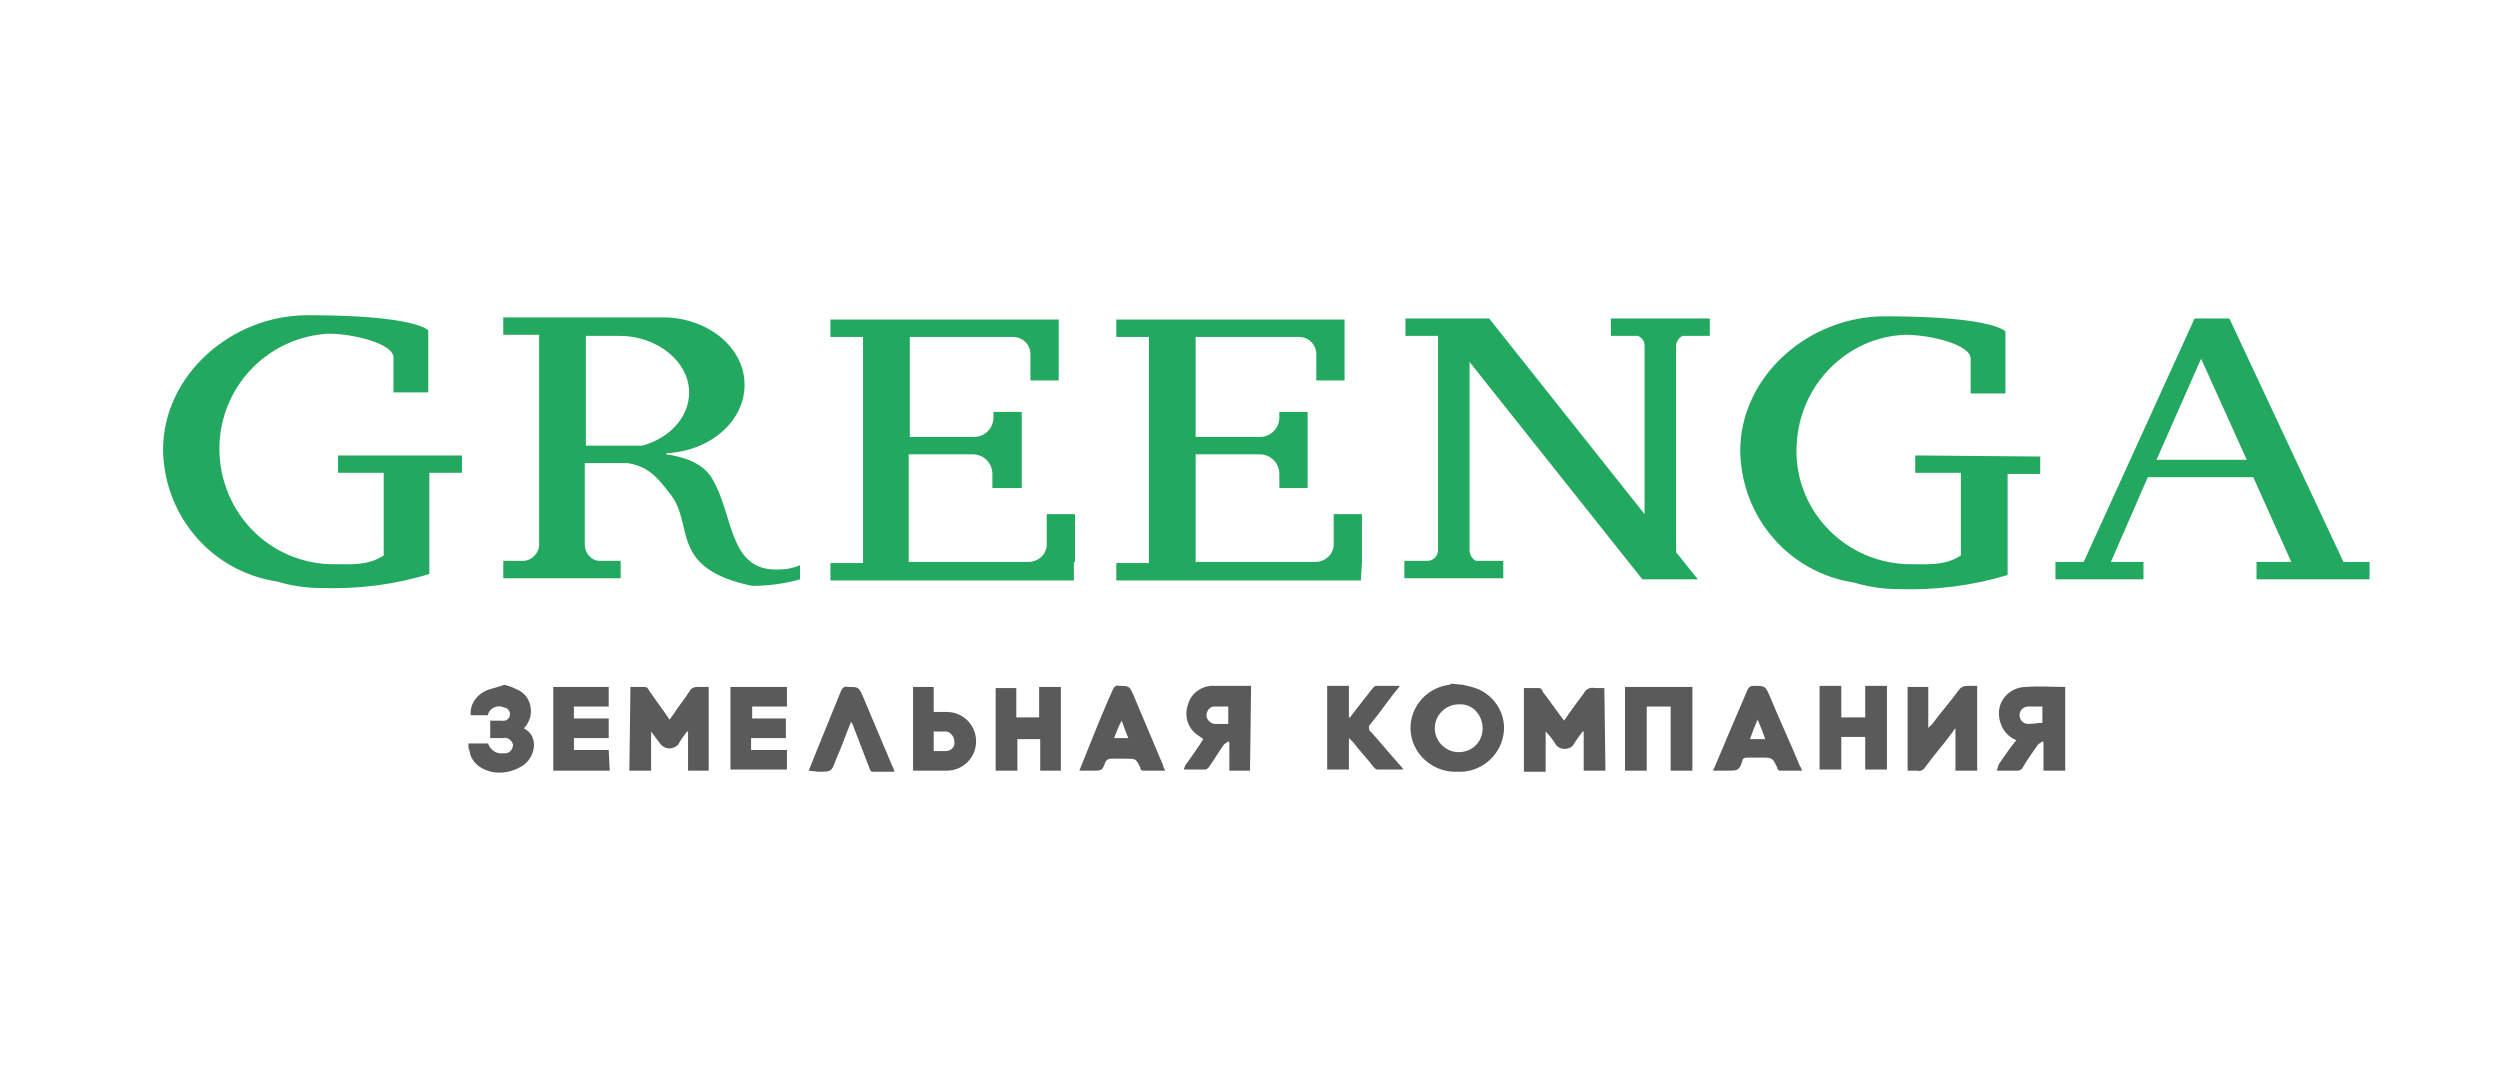
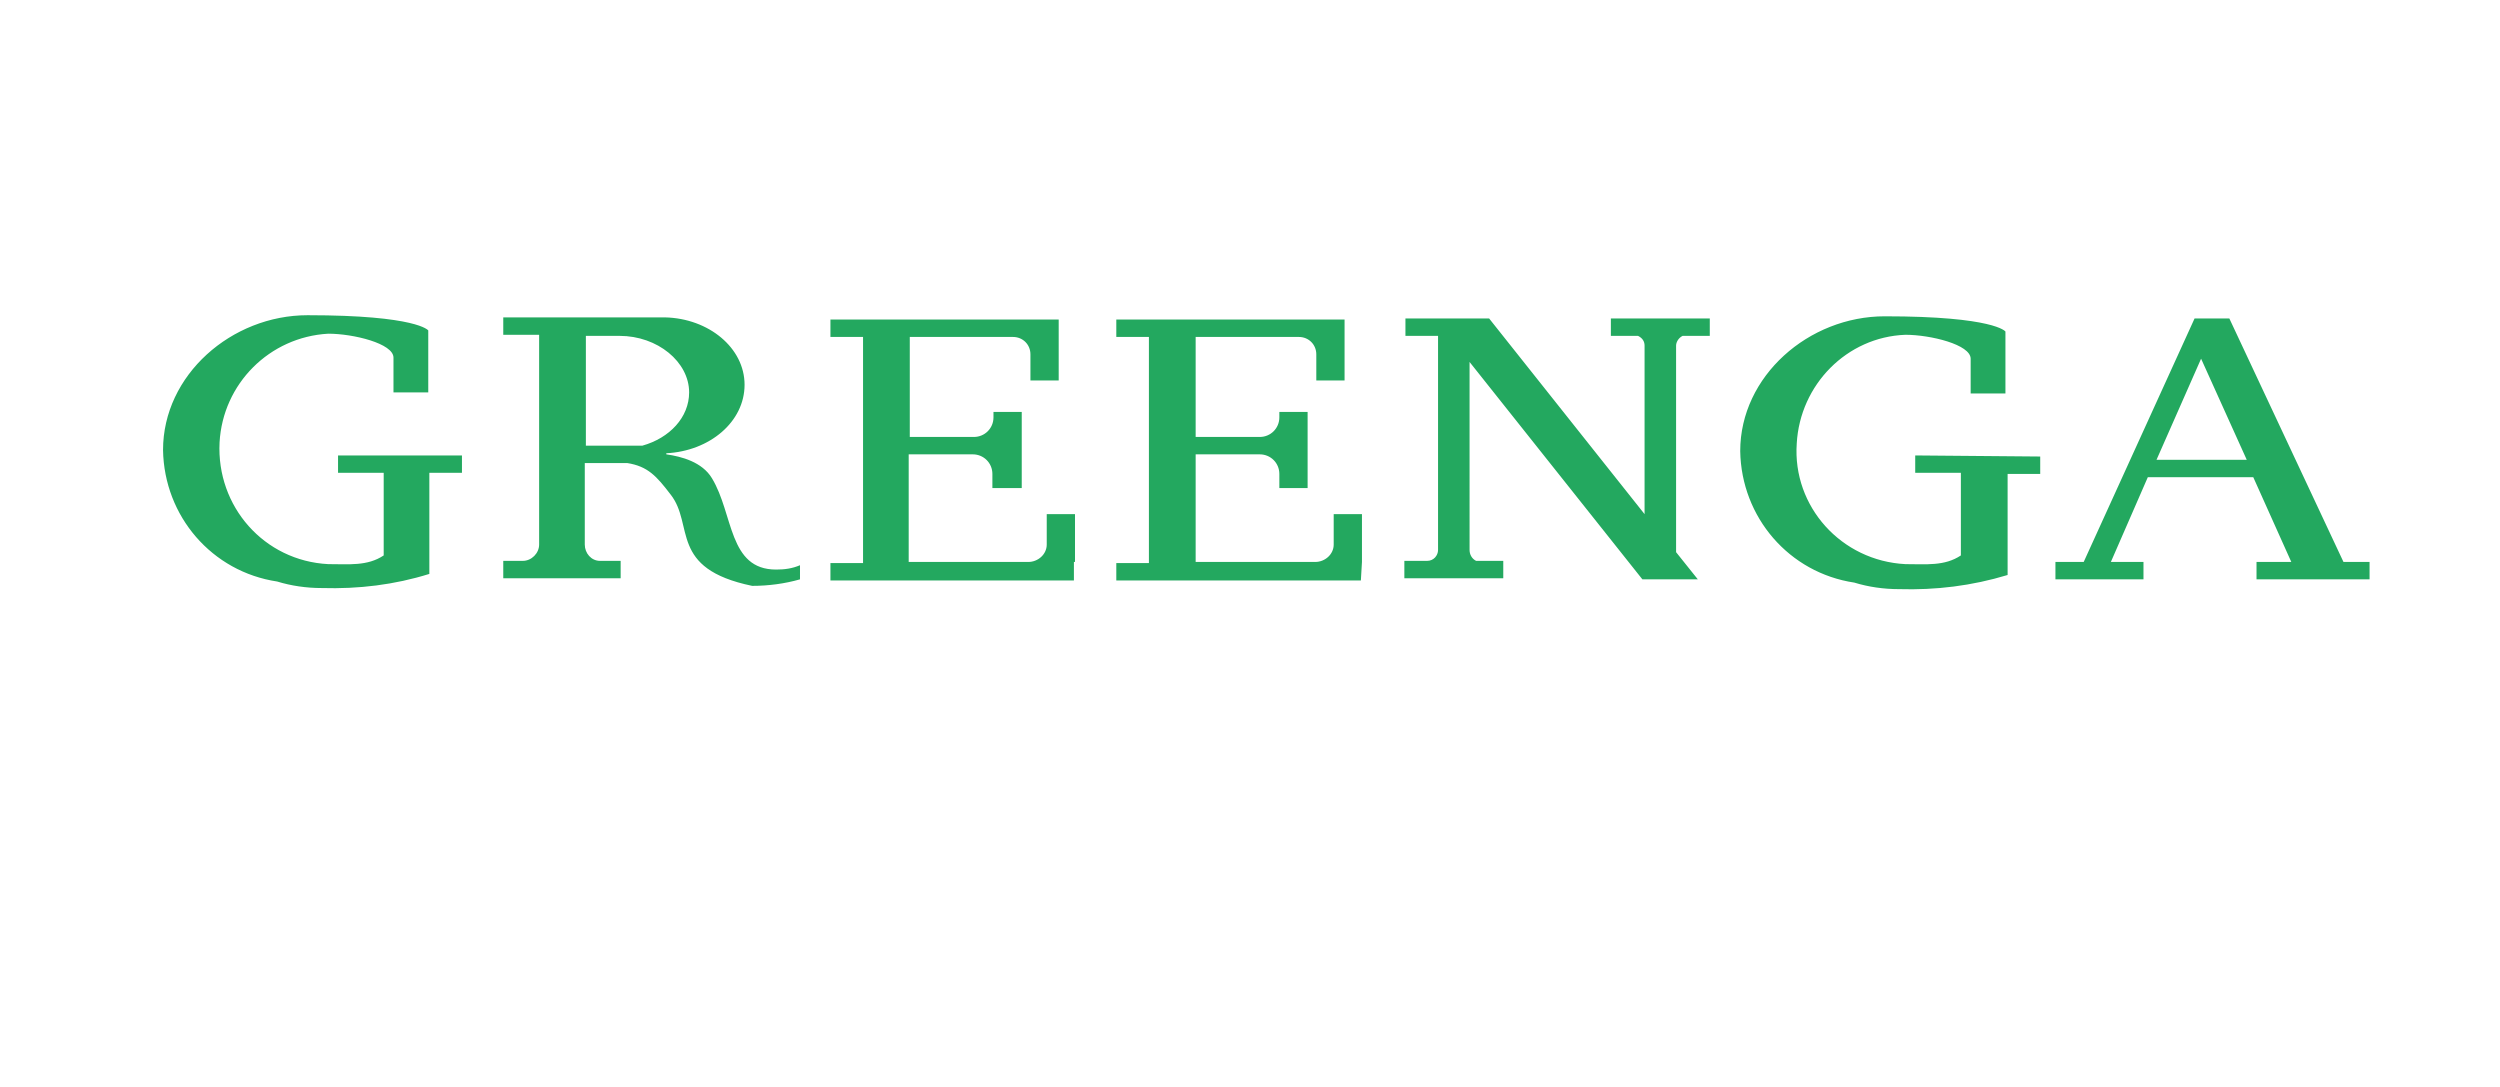
<svg xmlns="http://www.w3.org/2000/svg" width="230" height="100">
-   <path d="M134.6 63c.3.1.5.1.8.2 2 .5 3.3 2.5 2.9 4.5-.4 2-2.2 3.4-4.2 3.3-2.1.1-4-1.4-4.3-3.5-.3-2.2 1.3-4.2 3.5-4.5.1 0 .1 0 .2-.1l1.1.1zm1.8 4c0-1.2-.9-2.2-2-2.2h-.2c-1.2 0-2.2 1-2.2 2.2s1 2.2 2.2 2.2 2.2-.9 2.2-2.2zm53.6 3.9h-2v-2.6l-.1-.1c-.1.1-.3.2-.4.3-.5.7-1 1.4-1.4 2.1-.1.2-.3.3-.5.3h-1.9c.1-.2.1-.4.2-.6.5-.7 1-1.5 1.6-2.2-1-.4-1.6-1.4-1.6-2.5 0-1.3 1.1-2.4 2.5-2.4 1.2-.1 2.4 0 3.6 0v7.7zm-2.1-4.4V65h-1.3c-.4 0-.8.3-.8.8 0 .4.3.8.8.8s.9-.1 1.3-.1zm-40.2 4.4h-2v-3.6h-.1c-.3.4-.6.8-.9 1.3-.4.4-1.1.4-1.5 0-.3-.5-.6-.9-1-1.3V71h-2v-7.7h1.4c.1 0 .3.1.3.3.7.9 1.3 1.8 2 2.7.6-.9 1.2-1.7 1.8-2.5.2-.4.6-.6 1-.5h.9l.1 7.6zm34.2 0h-2V67c-.2.2-.2.3-.3.4-.8 1.1-1.7 2.1-2.5 3.2-.1.2-.4.4-.7.3h-.9v-7.7h1.9V67c.1-.2.2-.2.3-.3.8-1.1 1.7-2.1 2.5-3.2.2-.3.5-.4.8-.4h.9v7.8zm-26.2 0h-2V65h-2.2v5.9h-2v-7.7h6.2v7.7zm13.7-4.9h2.2v-2.9h2v7.7h-2v-3h-2.2v3h-2v-7.7h2V66zm-40.6-2.9c-1 1.2-1.8 2.4-2.7 3.5-.2.2-.2.4-.1.6 0 0 0 .1.1.1.9 1 1.8 2.1 2.7 3.1.1.1.2.2.3.4h-2.4c-.1 0-.2-.1-.3-.2-.6-.8-1.3-1.5-1.9-2.3l-.4-.4v2.9h-2v-7.7h2V66h.1c.3-.4.7-.9 1-1.3.4-.5.7-.9 1.1-1.4.1-.1.2-.2.3-.2h2.2zm28.8 7.8c.5-1.2 1-2.3 1.4-3.3l1.8-4.2c.1-.2.3-.3.5-.3 1.1 0 1.1 0 1.5.9.9 2.2 1.9 4.3 2.8 6.5.1.1.1.2.2.4h-2.1c-.1-.1-.2-.1-.2-.3-.4-.8-.4-.9-1.3-.9h-1.5c-.2 0-.4.1-.4.3-.3.9-.4.9-1.4.9h-1.3zM161 68h1.4c-.2-.6-.4-1.1-.7-1.8-.3.7-.5 1.2-.7 1.8zm-46 2.9h-1.9v-2.6l-.1-.1c-.1.1-.3.2-.4.3-.5.7-.9 1.4-1.4 2.1-.1.1-.2.2-.3.2h-2c.1-.2.1-.4.3-.6.5-.7 1-1.4 1.5-2.2-.1-.1-.3-.2-.4-.3-1-.6-1.4-1.8-1-2.9.3-1.1 1.4-1.8 2.5-1.7h3.3l-.1 7.8zm-2-5.9h-1.3c-.4 0-.7.4-.7.8s.3.7.7.8h1.3V65zm-66.6-2c.4.1.7.2 1.1.4 1 .4 1.5 1.4 1.3 2.5-.1.4-.3.8-.6 1.1 1.5.8 1 2.8-.2 3.5-1 .6-2.3.8-3.4.3-.7-.3-1.3-.9-1.4-1.7 0-.1-.1-.2-.1-.3v-.4h1.8c.2.6.8 1 1.4.9h.2c.4 0 .7-.4.7-.8-.1-.4-.5-.7-.9-.6h-1.2v-1.6h1.1c.3.1.7-.2.7-.5.1-.3-.2-.7-.5-.7-.6-.3-1.3 0-1.5.6v.1h-1.6c-.1-1.1.7-2.1 1.8-2.4l.7-.2.6-.2zm11.6.2h1.3c.2 0 .3.1.4.3.6.9 1.3 1.8 1.9 2.7.1-.1.2-.3.3-.4.5-.8 1.1-1.5 1.6-2.3.1-.2.4-.3.6-.3h1.1v7.7h-1.9v-3.6h-.1c-.3.4-.6.8-.8 1.2-.4.4-1 .5-1.5.1l-.1-.1-.9-1.2v3.6h-2l.1-7.7zm39.6 7.7h-1.9V68h-2.1v2.9h-2v-7.6h1.9V66h2.1v-2.8h2v7.7zm-41.5 0h-5.2v-7.7H56V65h-3.2v1.1H56v1.8h-3.2V69H56l.1 1.9zm16.2-4.8v1.8h-3.2V69h3.3v1.8h-5.2v-7.6h5.2V65h-3.2v1.1h3.1zm34.9 4.8h-2c-.2 0-.3-.1-.3-.3-.4-.8-.4-.8-1.3-.8h-1.4c-.2 0-.4.1-.5.3-.3.8-.3.8-1.2.8h-1.2l.6-1.5c.8-2 1.6-4 2.5-6 .1-.2.3-.4.5-.3 1 0 1 0 1.4.9.9 2.1 1.8 4.3 2.7 6.4 0 .1.1.3.2.5zm-4-4.6c-.3.5-.5 1.1-.7 1.6h1.3c-.2-.5-.4-1-.6-1.6zM84 70.9v-7.7h1.9v2.3h1.2c1.5 0 2.7 1.2 2.7 2.7s-1.2 2.7-2.7 2.7H84zm1.9-1.8H87c.5 0 .9-.4.8-.9 0-.4-.3-.8-.7-.9h-1.2v1.8zm-11.5 1.8l.6-1.5c.8-2 1.6-3.9 2.4-5.9.1-.2.3-.4.6-.3 1 0 1 0 1.4.9.9 2.1 1.8 4.3 2.7 6.4.1.1.1.3.2.5h-2.1c-.1-.1-.2-.2-.2-.3l-1.5-3.9c0-.1-.1-.2-.2-.4-.5 1.2-.9 2.4-1.4 3.5-.4 1.1-.4 1.1-1.6 1.1l-.9-.1z" fill="#5a5a5a" />
  <path d="M215.6 51.7l-10.5-22.4h-3.2l-10.2 22.4h-2.6v1.6h8.1v-1.6h-3l3.4-7.8h9.7l3.5 7.8h-3.2v1.6H218v-1.6h-2.4zM31.1 41.9v1.6h4.2v7.6c-1.5 1-3.2.8-5.1.8-5.9-.3-10.3-5.3-10-11.2.3-5.4 4.6-9.7 10-10 2.3 0 6 .9 6 2.2v3.2h3.2v-5.7s-1-1.4-11.1-1.4c-7 0-13.3 5.5-13.3 12.4.1 6.1 4.5 11.2 10.5 12.1 1.3.4 2.7.6 4.1.6 3.4.1 6.7-.3 9.9-1.3v-9.3h3v-1.6H31.1zm40.3 10.5c-4.4 0-3.9-5.1-5.9-8.4-.9-1.5-2.8-2-4.2-2.2v-.1c4-.2 7.2-2.9 7.2-6.3s-3.3-6.1-7.3-6.2H46.3v1.6h3.3v19.3c0 .8-.7 1.5-1.5 1.5h-1.8v1.6h10.8v-1.6h-1.9c-.8 0-1.4-.7-1.4-1.5v-7.5h3.9c1.9.3 2.7 1.2 4 2.9 2.2 2.8-.2 6.8 7.5 8.4 1.5 0 3-.2 4.4-.6V52c-.7.3-1.4.4-2.2.4zM53.9 30.9H57c3.5 0 6.4 2.4 6.4 5.2 0 2.3-1.8 4.2-4.3 4.9h-5.2V30.9zm45 20.8v-4.4h-2.6v2.8c0 .9-.8 1.6-1.7 1.6h-11v-9.9h5.9c1 0 1.8.8 1.8 1.8v1.3H94v-7h-2.6v.5c0 1-.8 1.8-1.8 1.8h-5.9V31h9.5c.9 0 1.6.7 1.6 1.6V35h2.6v-5.6h-21V31h3v20.8h-3v1.6h22.4v-1.7h.1zm26.4 0v-4.4h-2.6v2.8c0 .9-.8 1.6-1.7 1.6h-11v-9.9h5.9c1 0 1.8.8 1.8 1.8v1.3h2.6v-7h-2.6v.5c0 1-.8 1.8-1.8 1.8H110V31h9.5c.9 0 1.6.7 1.6 1.6V35h2.6v-5.6h-21V31h3v20.8h-3v1.6h22.5l.1-1.7zm29.5-20.8h2.5v-1.6h-9.1v1.6h2.5c.4.2.6.5.6.9v15.5l-14.3-18h-7.7v1.6h3v19.7c0 .5-.4 1-1 1h-2.1v1.6h9.1v-1.6h-2.5c-.4-.2-.6-.6-.6-1V33.3l15.9 20h5.1l-2-2.5v-19c0-.3.2-.7.6-.9zm21.4 11v1.6h4.2v7.6c-1.5 1-3.2.8-5.1.8-5.9-.3-10.4-5.3-10-11.1.3-5.4 4.6-9.8 10-10 2.3 0 6 .9 6 2.2v3.2h3.2v-5.7s-1-1.4-11.1-1.4c-7 0-13.3 5.5-13.3 12.4.1 6.1 4.5 11.2 10.5 12.1 1.3.4 2.7.6 4.1.6 3.4.1 6.7-.3 10-1.3v-9.3h3V42l-11.5-.1zm22.2.4l4.1-9.3 4.2 9.3h-8.3z" fill="#23a85f" />
</svg>